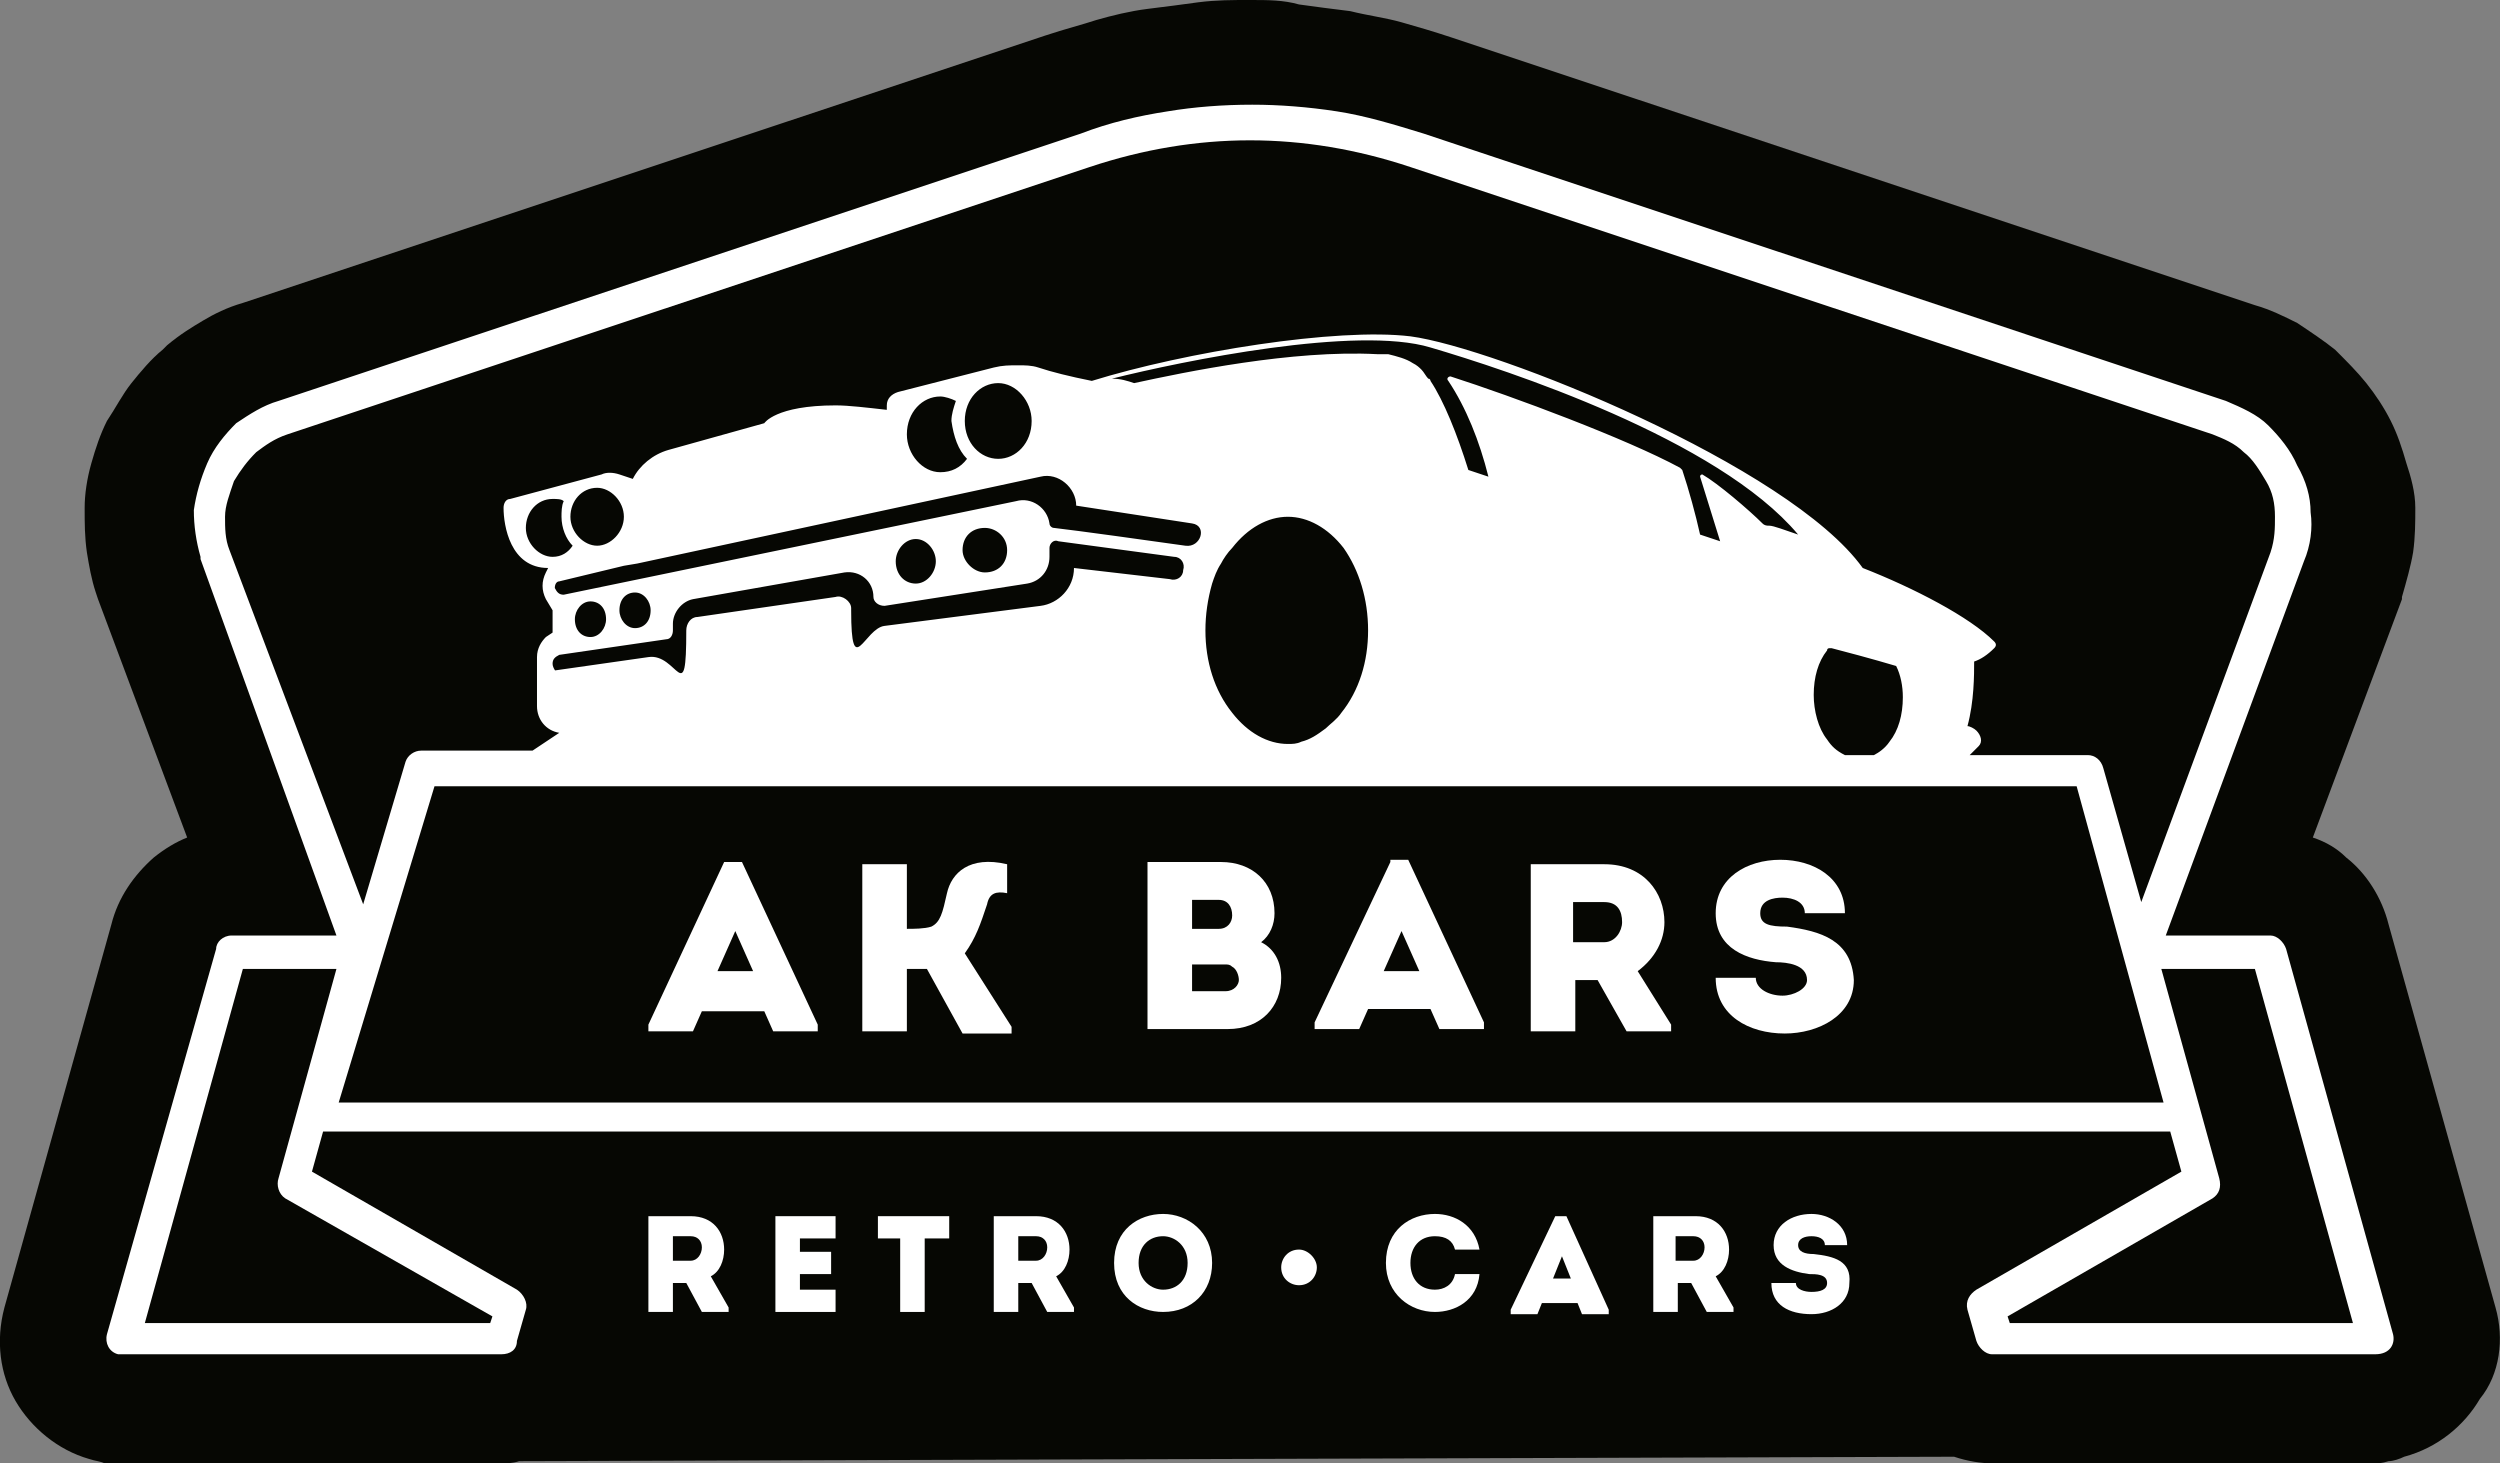
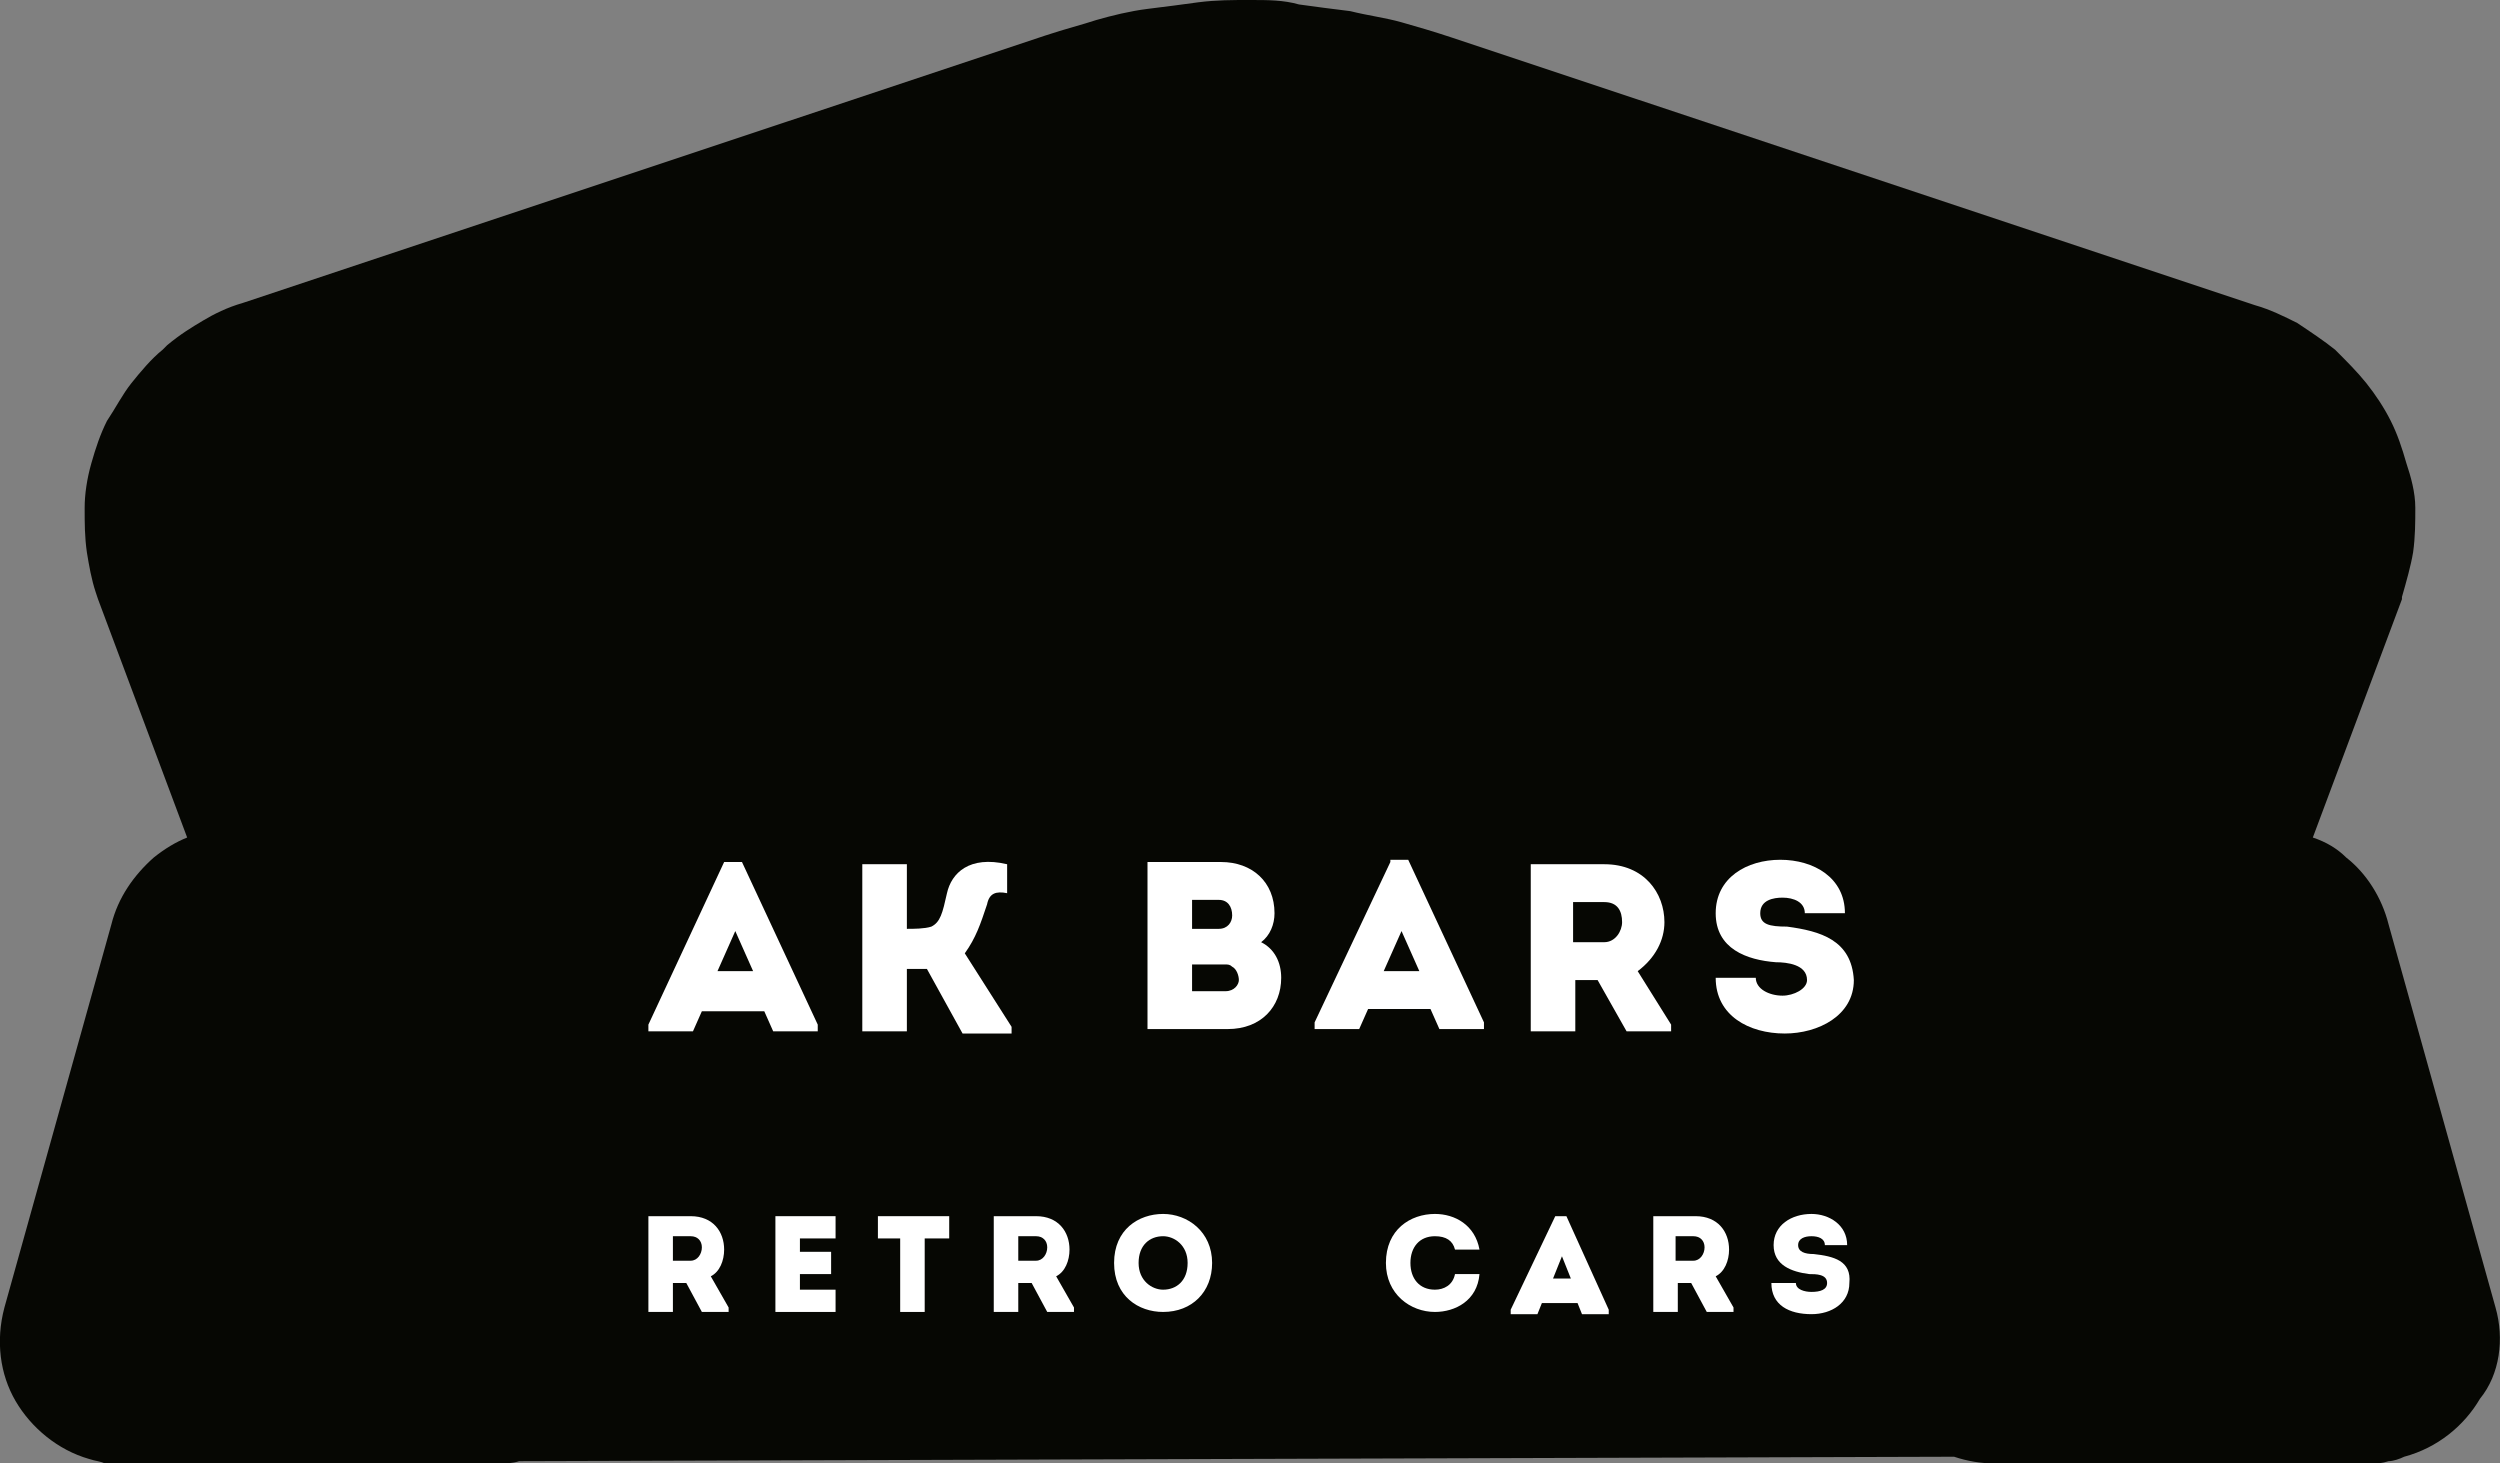
<svg xmlns="http://www.w3.org/2000/svg" width="123" height="72" viewBox="0 0 123 72" fill="none">
  <rect x="0" y="0" width="123" height="72" fill="#808080" stroke="none" />
  <g clip-path="url(#clip0)">
    <path d="M122.78 64.329L117.518 45.48C117.189 44.164 116.422 42.959 115.435 42.192C114.996 41.753 114.448 41.425 113.791 41.206L118.176 29.48V29.37C118.395 28.603 118.614 27.836 118.724 27.178C118.833 26.411 118.833 25.644 118.833 24.986C118.833 24.219 118.614 23.452 118.395 22.794C118.176 22.027 117.956 21.37 117.627 20.712C117.299 20.055 116.86 19.397 116.422 18.849C115.983 18.301 115.435 17.753 114.887 17.206C114.339 16.767 113.681 16.329 113.023 15.89C112.365 15.562 111.708 15.233 110.94 15.014L71.475 1.863C70.488 1.534 69.721 1.315 68.954 1.096C68.186 0.877 67.309 0.767 66.432 0.548C65.555 0.438 64.678 0.329 63.911 0.219C63.144 0 62.376 0 61.499 0C60.622 0 59.855 0 58.978 0.11C58.21 0.219 57.333 0.329 56.456 0.438C55.579 0.548 54.702 0.767 53.935 0.986C53.277 1.205 52.4 1.425 51.414 1.753L11.948 14.904C11.181 15.123 10.523 15.452 9.975 15.781C9.427 16.11 8.879 16.438 8.221 16.986L8.002 17.206C7.454 17.644 6.906 18.301 6.467 18.849C6.029 19.397 5.7 20.055 5.261 20.712C4.932 21.37 4.713 22.027 4.494 22.794C4.275 23.562 4.165 24.329 4.165 24.986C4.165 25.753 4.165 26.411 4.275 27.178C4.384 27.836 4.494 28.493 4.713 29.151L4.823 29.48L9.208 41.206C8.66 41.425 8.111 41.753 7.563 42.192C6.577 43.069 5.809 44.164 5.48 45.48L0.218 64.329C-0.22 65.973 -0.001 67.616 0.766 68.931C1.534 70.247 2.849 71.343 4.384 71.781C4.713 71.89 4.932 71.89 5.152 72C5.371 72 5.59 72 5.809 72H6.029H24.665C24.884 72 25.213 72 25.542 71.89L96.141 71.671C96.799 71.89 97.456 72 98.114 72H116.75C116.97 72 117.189 72 117.518 71.89C117.737 71.89 118.066 71.781 118.285 71.671C119.93 71.233 121.245 70.137 122.012 68.822C122.999 67.616 123.218 65.863 122.78 64.329ZM116.97 61.48H116.86H116.97Z" fill="#060703" />
-     <path d="M117.738 65.644L112.476 46.685C112.366 46.356 112.037 46.027 111.709 46.027H106.556L113.353 27.616C113.682 26.849 113.791 25.973 113.682 25.205C113.682 24.438 113.463 23.671 113.024 22.904C112.695 22.137 112.147 21.479 111.599 20.931C111.051 20.384 110.283 20.055 109.516 19.726L70.051 6.575C68.626 6.137 67.201 5.699 65.775 5.479C64.35 5.26 62.925 5.151 61.61 5.151C60.184 5.151 58.759 5.26 57.444 5.479C56.019 5.699 54.594 6.027 53.169 6.575L13.703 19.726C12.936 19.945 12.278 20.384 11.62 20.822C11.072 21.37 10.524 22.027 10.195 22.794C9.866 23.562 9.647 24.329 9.537 25.096C9.537 25.863 9.647 26.63 9.866 27.397V27.507L16.553 46.027H11.401C10.963 46.027 10.634 46.356 10.634 46.685L5.262 65.644C5.152 66.082 5.372 66.52 5.81 66.63C5.92 66.63 5.92 66.63 6.029 66.63H24.666C25.104 66.63 25.433 66.411 25.433 65.973L25.872 64.438C25.981 64.109 25.762 63.671 25.433 63.452L15.348 57.644L15.896 55.671H106.775L107.324 57.644L97.238 63.452C96.909 63.671 96.69 64 96.799 64.438L97.238 65.973C97.348 66.301 97.677 66.63 98.005 66.63H116.642C116.751 66.63 116.751 66.63 116.861 66.63C117.628 66.63 117.848 66.082 117.738 65.644ZM11.291 27.068C11.072 26.52 11.072 25.973 11.072 25.425C11.072 24.877 11.291 24.329 11.511 23.671C11.84 23.123 12.168 22.685 12.607 22.247C13.046 21.918 13.484 21.589 14.142 21.37L53.607 8.219C54.922 7.781 56.238 7.452 57.553 7.233C58.869 7.014 60.184 6.904 61.5 6.904C62.816 6.904 64.131 7.014 65.447 7.233C66.762 7.452 68.078 7.781 69.393 8.219L108.858 21.37C109.406 21.589 109.955 21.808 110.393 22.247C110.832 22.575 111.16 23.123 111.489 23.671C111.818 24.219 111.928 24.767 111.928 25.425C111.928 25.973 111.928 26.52 111.709 27.178L105.35 44.383L103.487 37.808C103.377 37.37 103.048 37.151 102.719 37.151H96.909L97.348 36.712C97.567 36.493 97.457 36.164 97.238 35.945C97.128 35.836 96.909 35.726 96.799 35.726C97.128 34.52 97.128 33.205 97.128 32.548C97.457 32.438 97.786 32.219 98.115 31.89C98.225 31.781 98.225 31.671 98.115 31.562C96.909 30.356 94.168 28.931 91.647 27.945C88.029 22.904 73.559 17.096 69.393 16.548C65.775 16.11 58.321 17.315 53.717 18.74C52.62 18.52 51.743 18.301 51.086 18.082C50.757 17.973 50.428 17.973 50.099 17.973C49.66 17.973 49.332 17.973 48.893 18.082L44.179 19.288C43.85 19.397 43.631 19.616 43.631 19.945V20.164C42.644 20.055 41.767 19.945 41.11 19.945C38.15 19.945 37.602 20.822 37.602 20.822L32.888 22.137C32.12 22.356 31.463 22.904 31.134 23.562L30.476 23.342C30.147 23.233 29.818 23.233 29.599 23.342L25.104 24.548C24.885 24.548 24.775 24.767 24.775 24.986C24.775 25.863 25.104 27.945 26.968 27.945L26.858 28.164C26.639 28.603 26.639 29.041 26.858 29.479L27.187 30.027V31.123L26.858 31.342C26.639 31.562 26.42 31.89 26.42 32.329V34.74C26.42 35.397 26.858 35.945 27.516 36.055L26.201 36.931H20.719C20.39 36.931 20.061 37.151 19.952 37.479L17.869 44.493L11.291 27.068ZM28.174 26.849C27.955 27.178 27.626 27.397 27.187 27.397C26.529 27.397 25.872 26.74 25.872 25.973C25.872 25.205 26.42 24.548 27.187 24.548C27.407 24.548 27.626 24.548 27.735 24.657C27.626 24.877 27.626 25.205 27.626 25.425C27.626 25.973 27.845 26.52 28.174 26.849ZM47.578 22.575C47.249 23.014 46.81 23.233 46.262 23.233C45.385 23.233 44.618 22.356 44.618 21.37C44.618 20.274 45.385 19.507 46.262 19.507C46.481 19.507 46.81 19.616 47.029 19.726C46.92 20.055 46.81 20.384 46.81 20.712C46.92 21.479 47.139 22.137 47.578 22.575ZM47.468 20.712C47.468 19.616 48.235 18.849 49.112 18.849C49.989 18.849 50.757 19.726 50.757 20.712C50.757 21.808 49.989 22.575 49.112 22.575C48.235 22.575 47.468 21.808 47.468 20.712ZM51.195 23.452C52.072 23.233 52.949 24 52.949 24.877C52.949 24.877 57.225 25.534 58.65 25.753C59.417 25.863 59.088 26.959 58.321 26.849C56.786 26.63 52.84 26.082 51.853 25.973C51.743 25.973 51.634 25.863 51.634 25.753C51.524 24.986 50.757 24.438 49.989 24.657L27.735 29.26C27.516 29.26 27.407 29.151 27.297 28.931C27.297 28.712 27.407 28.603 27.516 28.603L30.695 27.836L31.353 27.726L51.195 23.452ZM84.631 26.63L83.644 26.301C83.425 25.315 83.096 24.11 82.767 23.123L82.658 23.014C80.027 21.589 74.436 19.507 71.366 18.52C71.257 18.52 71.147 18.63 71.257 18.74C72.134 20.055 72.791 21.699 73.23 23.452C72.901 23.342 72.572 23.233 72.243 23.123C71.695 21.37 71.037 19.726 70.38 18.74C70.38 18.74 70.38 18.63 70.27 18.63C70.16 18.52 70.051 18.301 69.941 18.192C69.832 18.082 69.722 17.973 69.503 17.863C69.174 17.644 68.735 17.534 68.297 17.425C68.078 17.425 67.968 17.425 67.749 17.425C63.583 17.205 58.321 18.301 55.8 18.849C55.471 18.74 55.142 18.63 54.703 18.63C58.211 17.753 66.762 16 70.38 17.096C74.107 18.192 84.521 21.589 88.468 26.301C87.81 26.082 87.262 25.863 87.043 25.863C86.933 25.863 86.824 25.863 86.714 25.753C86.056 25.096 84.521 23.781 83.754 23.342C83.754 23.342 83.644 23.342 83.644 23.452L84.631 26.63ZM67.31 31.014C67.31 32.548 66.872 33.973 65.995 35.068C65.775 35.397 65.447 35.616 65.227 35.836C64.789 36.164 64.46 36.383 64.021 36.493C63.802 36.603 63.583 36.603 63.364 36.603C62.377 36.603 61.39 36.055 60.623 35.068C59.746 33.973 59.307 32.548 59.307 31.014C59.307 30.247 59.417 29.479 59.636 28.712C59.746 28.384 59.856 28.055 60.075 27.726C60.184 27.507 60.404 27.178 60.623 26.959C61.39 25.973 62.377 25.425 63.364 25.425C64.35 25.425 65.337 25.973 66.104 26.959C66.872 28.055 67.31 29.479 67.31 31.014ZM49.551 27.068C49.551 27.726 49.112 28.164 48.455 28.164C47.907 28.164 47.358 27.616 47.358 27.068C47.358 26.411 47.797 25.973 48.455 25.973C49.003 25.973 49.551 26.411 49.551 27.068ZM46.043 27.616C46.043 28.164 45.604 28.712 45.056 28.712C44.508 28.712 44.07 28.274 44.07 27.616C44.07 27.068 44.508 26.52 45.056 26.52C45.604 26.52 46.043 27.068 46.043 27.616ZM32.011 30.027C32.011 30.575 31.682 30.904 31.243 30.904C30.805 30.904 30.476 30.466 30.476 30.027C30.476 29.479 30.805 29.151 31.243 29.151C31.682 29.151 32.011 29.589 32.011 30.027ZM29.818 30.466C29.818 30.904 29.489 31.342 29.051 31.342C28.612 31.342 28.284 31.014 28.284 30.466C28.284 30.027 28.612 29.589 29.051 29.589C29.489 29.589 29.818 29.918 29.818 30.466ZM29.38 26.849C28.722 26.849 28.064 26.192 28.064 25.425C28.064 24.657 28.612 24 29.38 24C30.038 24 30.695 24.657 30.695 25.425C30.695 26.192 30.038 26.849 29.38 26.849ZM27.187 32.657C27.187 32.438 27.297 32.329 27.516 32.219L32.778 31.452C32.997 31.452 33.107 31.233 33.107 31.014V30.685C33.107 30.137 33.545 29.589 34.094 29.479L41.548 28.164C42.316 28.055 42.973 28.603 42.973 29.37C42.973 29.589 43.193 29.808 43.521 29.808L50.538 28.712C51.195 28.603 51.634 28.055 51.634 27.397V26.959C51.634 26.74 51.853 26.52 52.072 26.63L57.773 27.397C58.102 27.397 58.321 27.726 58.211 28.055C58.211 28.384 57.882 28.603 57.553 28.493L52.84 27.945C52.84 28.931 52.072 29.699 51.195 29.808L43.521 30.794C42.535 30.904 41.877 33.534 41.877 30.027V29.918C41.877 29.589 41.438 29.26 41.11 29.37L34.313 30.356C33.984 30.356 33.765 30.685 33.765 31.014C33.765 34.959 33.326 32.109 31.901 32.329L27.297 32.986C27.407 33.096 27.187 32.877 27.187 32.657ZM89.893 36.383C89.455 35.836 89.235 34.959 89.235 34.192C89.235 33.315 89.455 32.548 89.893 32C89.893 31.89 90.003 31.89 90.003 31.89H90.112C90.551 32 92.195 32.438 93.291 32.767C93.511 33.205 93.62 33.753 93.62 34.301C93.62 35.178 93.401 35.945 92.963 36.493C92.743 36.822 92.415 37.041 92.195 37.151H90.77C90.332 36.931 90.112 36.712 89.893 36.383ZM24.227 64.767L24.118 65.096H7.126L11.949 47.671H16.553L13.703 57.973C13.594 58.301 13.703 58.74 14.032 58.959L24.227 64.767ZM16.663 54.246L21.377 38.685H102.171L106.447 54.246H16.663ZM98.882 65.096L98.773 64.767L108.858 58.959C109.187 58.74 109.297 58.411 109.187 57.973L106.337 47.671H110.941L115.765 65.096H98.882Z" fill="white" />
    <path d="M35.628 61.479C35.628 60.603 35.08 59.836 33.984 59.836C33.326 59.836 32.669 59.836 31.901 59.836V64.548H33.107V63.123H33.765L34.532 64.548H35.848V64.329L34.971 62.794C35.409 62.575 35.628 62.027 35.628 61.479ZM33.984 62.027H33.107V60.822H33.984C34.313 60.822 34.532 61.041 34.532 61.37C34.532 61.699 34.313 62.027 33.984 62.027Z" fill="white" />
    <path d="M39.356 62.685H40.891V61.589H39.356V60.931H41.11V59.836H38.15V64.548H41.11V63.452H39.356V62.685Z" fill="white" />
    <path d="M43.193 60.931H44.289V64.548H45.495V60.931H46.701V59.836H43.193V60.931Z" fill="white" />
    <path d="M52.62 61.479C52.62 60.603 52.072 59.836 50.976 59.836C50.318 59.836 49.66 59.836 48.893 59.836V64.548H50.099V63.123H50.757L51.524 64.548H52.84V64.329L51.963 62.794C52.401 62.575 52.62 62.027 52.62 61.479ZM50.976 62.027H50.099V60.822H50.976C51.305 60.822 51.524 61.041 51.524 61.37C51.524 61.699 51.305 62.027 50.976 62.027Z" fill="white" />
    <path d="M57.225 59.726C56.019 59.726 54.813 60.493 54.813 62.137C54.813 63.781 56.019 64.548 57.225 64.548C58.65 64.548 59.636 63.562 59.636 62.137C59.636 60.603 58.431 59.726 57.225 59.726ZM57.225 63.452C56.677 63.452 56.019 63.014 56.019 62.137C56.019 61.26 56.567 60.822 57.225 60.822C57.773 60.822 58.431 61.26 58.431 62.137C58.431 63.014 57.883 63.452 57.225 63.452Z" fill="white" />
    <path d="M70.599 63.452C69.832 63.452 69.393 62.904 69.393 62.137C69.393 61.37 69.832 60.822 70.599 60.822C71.147 60.822 71.476 61.041 71.586 61.479H72.791C72.572 60.274 71.586 59.726 70.599 59.726C69.393 59.726 68.187 60.493 68.187 62.137C68.187 63.671 69.393 64.548 70.599 64.548C71.586 64.548 72.682 64 72.791 62.685H71.586C71.476 63.233 71.037 63.452 70.599 63.452Z" fill="white" />
    <path d="M76.519 59.836L74.326 64.438V64.657H75.642L75.861 64.11H77.615L77.834 64.657H79.15V64.438L77.067 59.836H76.519ZM76.409 62.904L76.848 61.808L77.286 62.904H76.409Z" fill="white" />
    <path d="M85.07 61.479C85.07 60.603 84.521 59.836 83.425 59.836C82.767 59.836 82.11 59.836 81.342 59.836V64.548H82.548V63.123H83.206L83.973 64.548H85.289V64.329L84.412 62.794C84.85 62.575 85.07 62.027 85.07 61.479ZM83.316 62.027H82.439V60.822H83.316C83.644 60.822 83.864 61.041 83.864 61.37C83.864 61.699 83.644 62.027 83.316 62.027Z" fill="white" />
    <path d="M89.235 61.699C88.797 61.699 88.468 61.589 88.468 61.26C88.468 60.931 88.797 60.822 89.126 60.822C89.454 60.822 89.783 60.931 89.783 61.26H90.88C90.88 60.274 90.003 59.726 89.126 59.726C88.139 59.726 87.262 60.274 87.262 61.26C87.262 62.246 88.139 62.575 89.016 62.685C89.345 62.685 89.893 62.685 89.893 63.123C89.893 63.452 89.564 63.562 89.126 63.562C88.797 63.562 88.358 63.452 88.358 63.123H87.152C87.152 64.219 88.029 64.657 89.126 64.657C90.112 64.657 90.989 64.109 90.989 63.123C91.099 62.027 90.222 61.808 89.235 61.699Z" fill="white" />
-     <path d="M63.912 61.479C63.364 61.479 63.035 61.918 63.035 62.356C63.035 62.904 63.473 63.233 63.912 63.233C64.46 63.233 64.789 62.794 64.789 62.356C64.789 61.918 64.35 61.479 63.912 61.479Z" fill="white" />
    <path d="M35.628 42.411L31.901 50.411V50.74H34.094L34.532 49.753H37.602L38.04 50.74H40.233V50.411L36.505 42.411H35.628ZM35.3 47.781L36.176 45.808L37.053 47.781H35.3Z" fill="white" />
    <path d="M48.564 44.493C48.674 43.945 49.003 43.836 49.551 43.945V42.52C47.687 42.082 46.81 42.959 46.591 43.945C46.372 44.931 46.262 45.37 45.824 45.589C45.495 45.699 44.947 45.699 44.618 45.699V42.52H42.425V50.74H44.618V47.671C44.947 47.671 45.385 47.671 45.604 47.671L47.358 50.849H49.77V50.52C49.003 49.315 48.235 48.109 47.468 46.904C48.016 46.137 48.235 45.479 48.564 44.493Z" fill="white" />
    <path d="M62.048 46.356C62.487 46.027 62.706 45.479 62.706 44.931C62.706 43.397 61.61 42.411 60.075 42.411H56.457V50.63H60.404C62.048 50.63 63.035 49.534 63.035 48.109C63.035 47.342 62.706 46.685 62.048 46.356ZM58.65 44.274H59.965C60.404 44.274 60.623 44.603 60.623 45.041C60.623 45.37 60.404 45.699 59.965 45.699H58.65V44.274ZM60.294 48.767H58.65V47.452H60.294C60.404 47.452 60.513 47.452 60.623 47.562C60.842 47.671 60.952 48 60.952 48.219C60.952 48.438 60.733 48.767 60.294 48.767Z" fill="white" />
    <path d="M68.406 42.411L64.679 50.301V50.63H66.872L67.31 49.644H70.38L70.818 50.63H73.011V50.301L69.284 42.301H68.406V42.411ZM68.078 47.781L68.955 45.808L69.832 47.781H68.078Z" fill="white" />
    <path d="M81.89 45.37C81.89 43.945 80.904 42.52 78.93 42.52C77.725 42.52 76.519 42.52 75.313 42.52V50.74H77.505V48.219H78.602L80.027 50.74H82.219V50.411L80.575 47.781C81.452 47.123 81.89 46.246 81.89 45.37ZM78.93 46.356H77.396V44.383H78.93C79.588 44.383 79.807 44.822 79.807 45.37C79.807 45.808 79.478 46.356 78.93 46.356Z" fill="white" />
    <path d="M87.92 45.589C87.043 45.589 86.604 45.479 86.604 44.931C86.604 44.274 87.262 44.164 87.701 44.164C88.249 44.164 88.797 44.383 88.797 44.931H90.77C90.77 43.178 89.235 42.301 87.591 42.301C85.947 42.301 84.412 43.178 84.412 44.931C84.412 46.685 85.947 47.233 87.372 47.342C87.92 47.342 88.906 47.452 88.906 48.219C88.906 48.657 88.249 48.986 87.701 48.986C87.043 48.986 86.385 48.657 86.385 48.109H84.412C84.412 49.972 86.056 50.849 87.81 50.849C89.455 50.849 91.209 49.972 91.209 48.219C91.099 46.246 89.564 45.808 87.92 45.589Z" fill="white" />
  </g>
  <defs>
    <clipPath id="clip0">
      <rect width="123" height="72" fill="white" />
    </clipPath>
  </defs>
</svg>